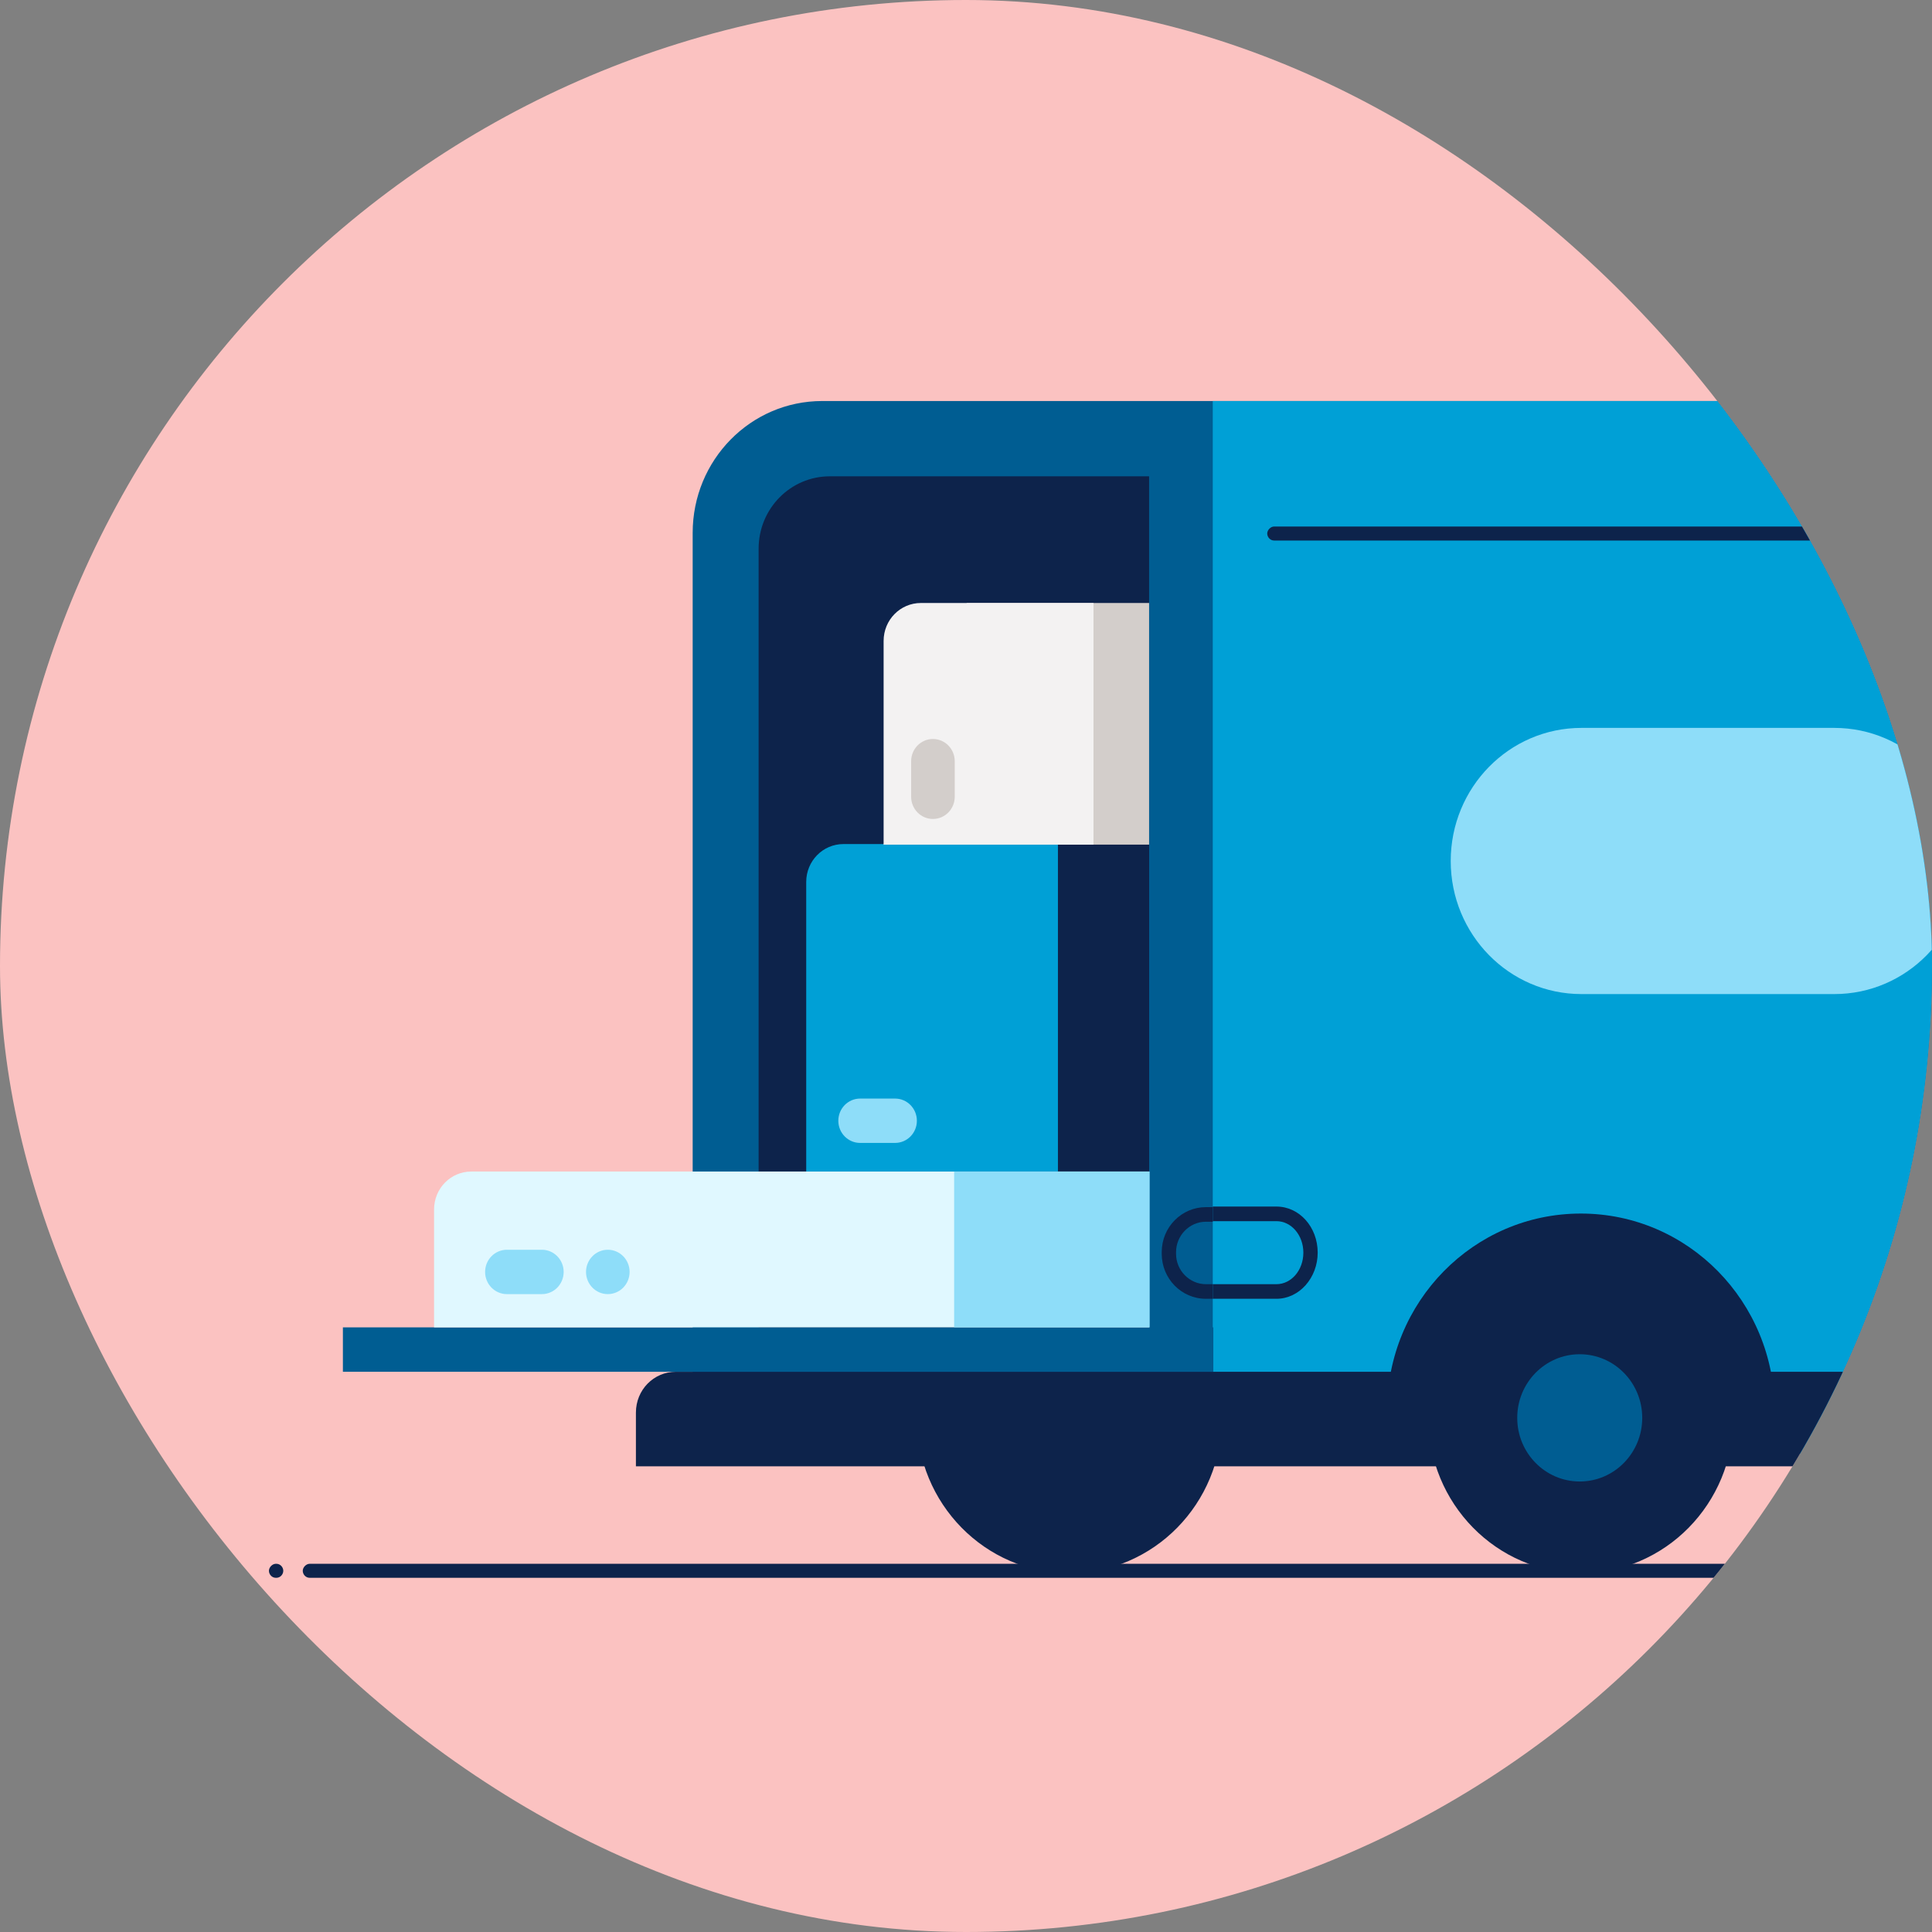
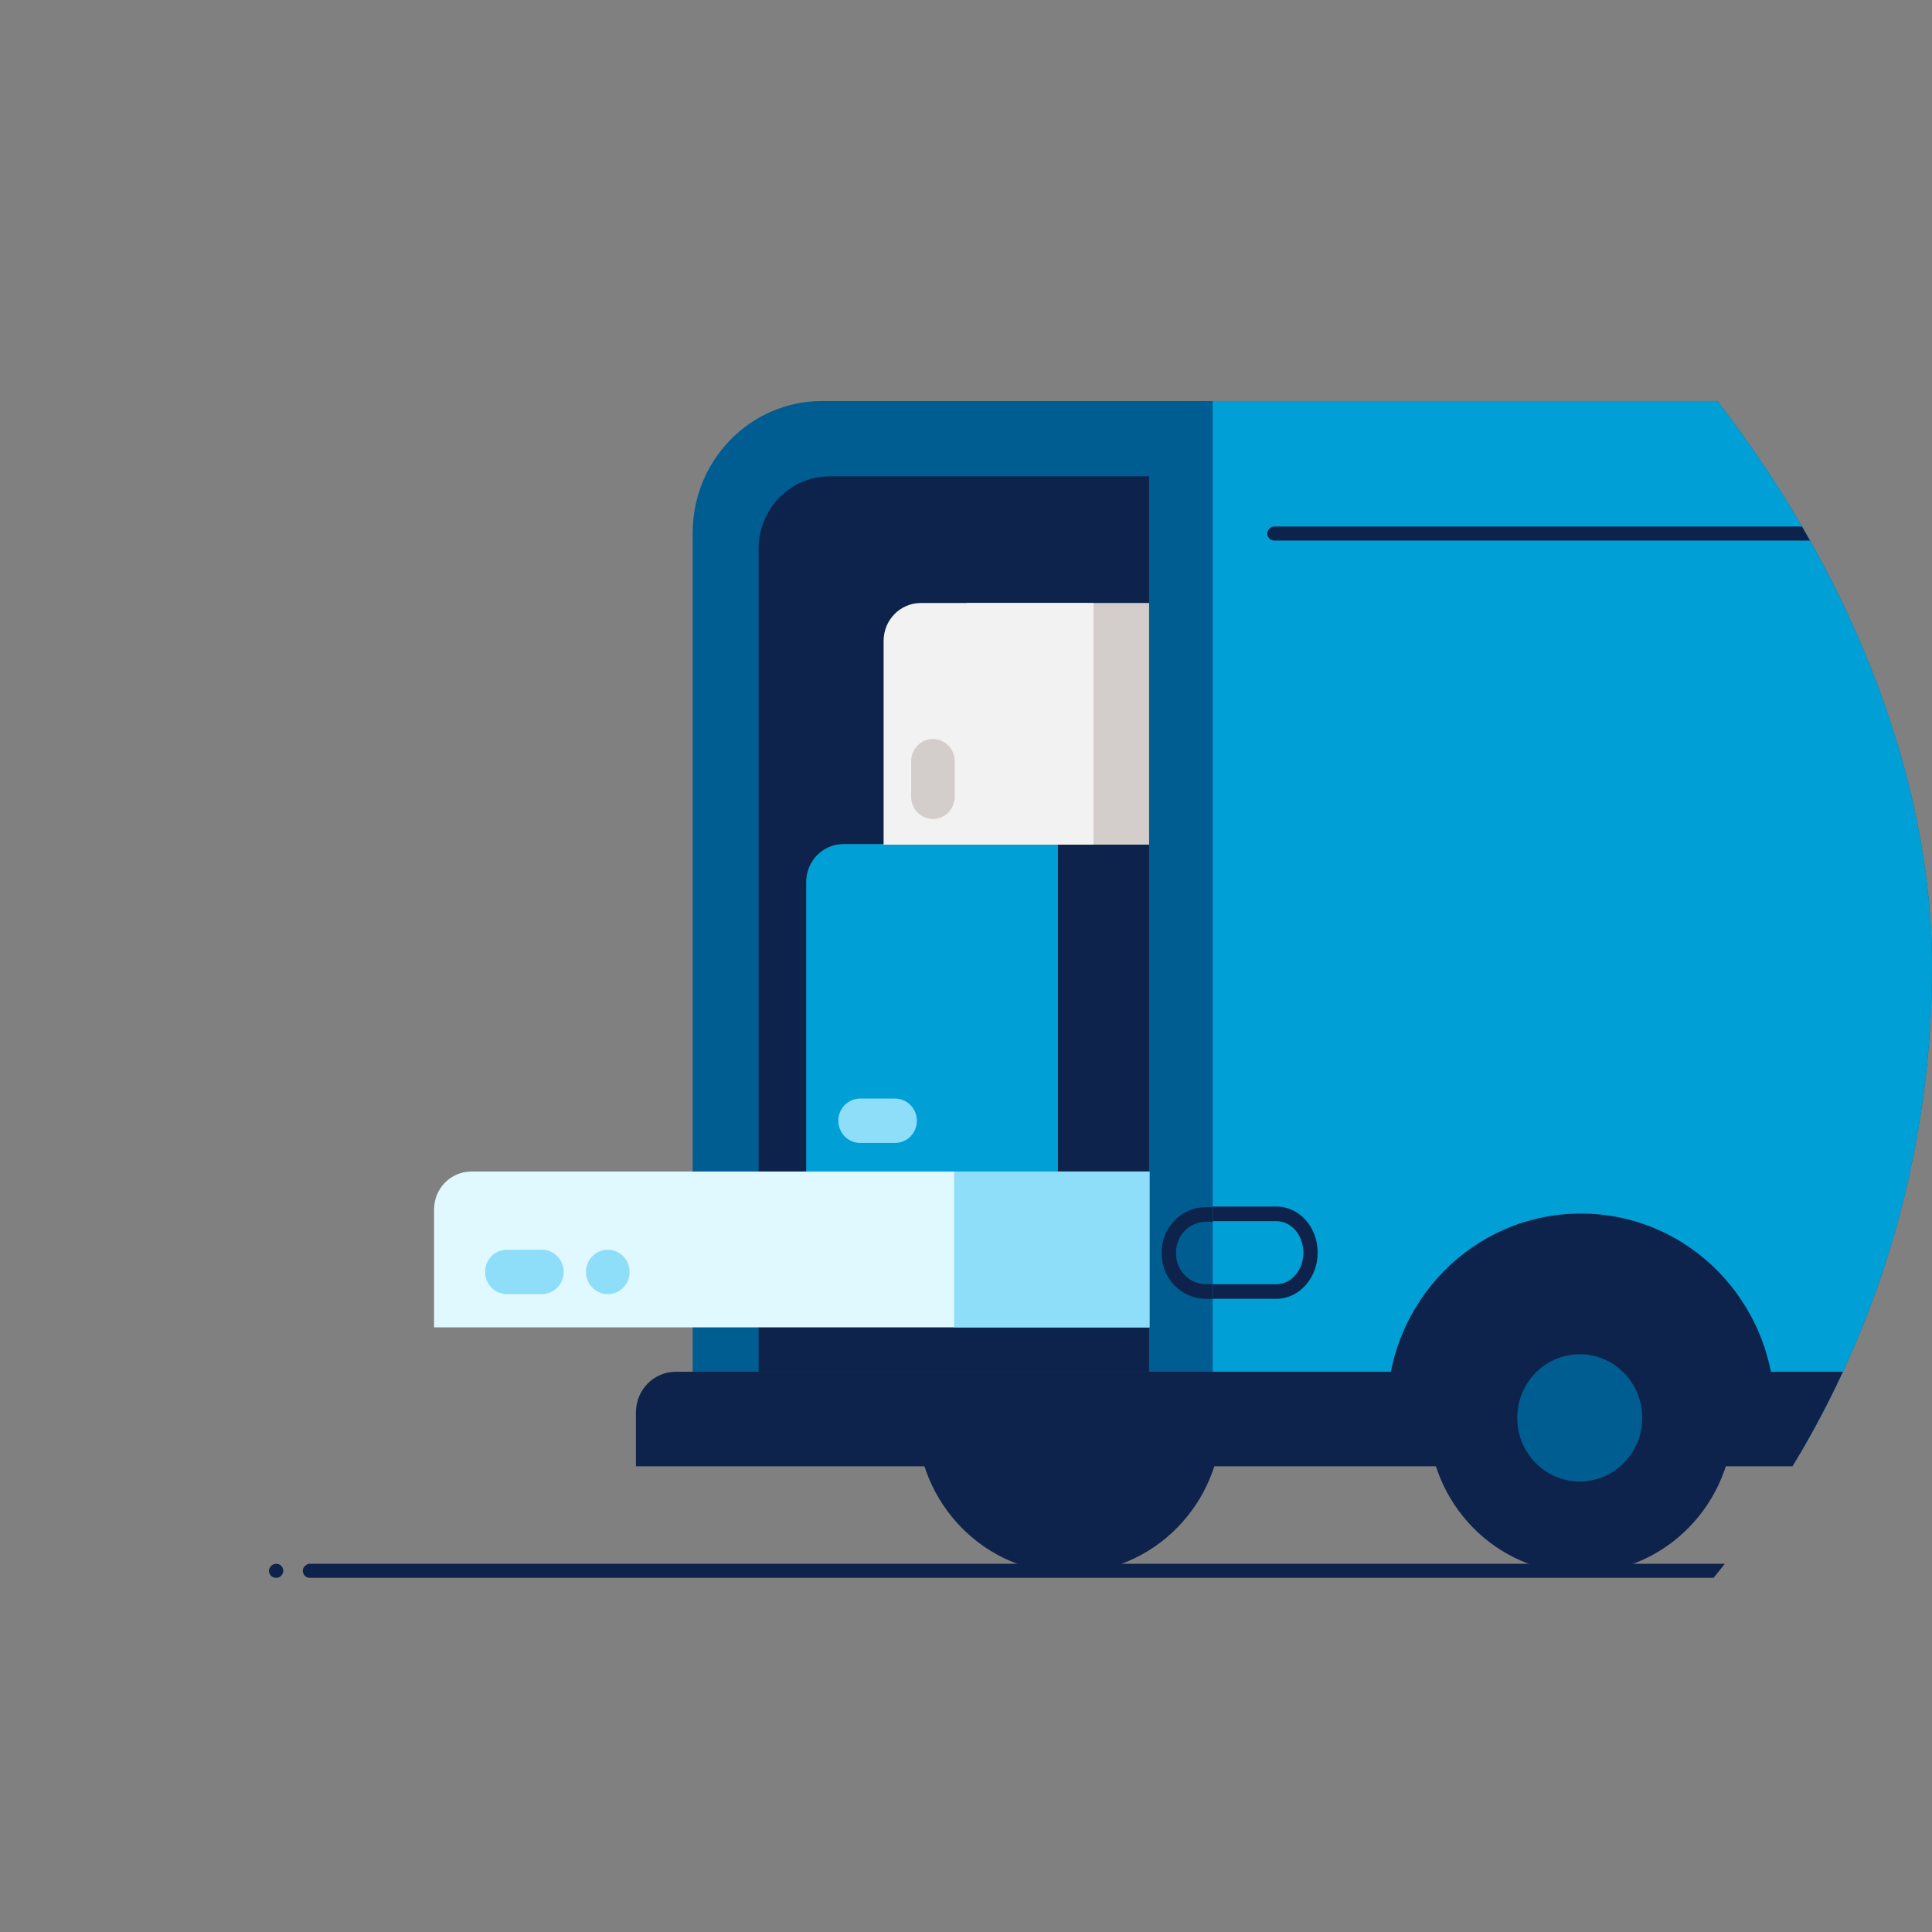
<svg xmlns="http://www.w3.org/2000/svg" width="120" height="120" viewBox="0 0 120 120" fill="none">
  <rect x="0" y="0" width="120" height="120" fill="#808080" stroke="none" />
  <g clip-path="url(#clip0)">
-     <rect width="120" height="120" rx="60" fill="#FBC2C1" />
    <g clip-path="url(#clip1)">
      <path d="M214.795 98H19.233C18.983 98 18.805 97.783 18.805 97.565C18.805 97.347 19.019 97.13 19.233 97.13H214.795C215.045 97.13 215.223 97.347 215.223 97.565C215.223 97.783 215.045 98 214.795 98Z" fill="#0D234B" />
      <path d="M101.967 10.877C101.967 4.858 106.739 0 112.651 0C118.563 0 123.336 4.858 123.336 10.877H101.967Z" fill="white" />
      <path d="M17.167 98H17.131C16.882 98 16.704 97.783 16.704 97.565C16.704 97.347 16.918 97.13 17.131 97.13H17.167C17.416 97.13 17.595 97.347 17.595 97.565C17.595 97.783 17.416 98 17.167 98Z" fill="#0D234B" />
      <path d="M66.423 97.71C71.655 97.71 75.896 93.392 75.896 88.066C75.896 82.74 71.655 78.422 66.423 78.422C61.191 78.422 56.949 82.74 56.949 88.066C56.949 93.392 61.191 97.71 66.423 97.71Z" fill="#0D234B" />
      <path d="M126.363 90.278H43.023V33.102C43.023 28.57 46.621 24.908 51.072 24.908H126.363V90.278Z" fill="#005D92" />
      <path d="M158.666 90.278H75.327V24.908H150.688C155.105 24.908 158.666 28.534 158.666 33.029V90.278Z" fill="#00A0D6" />
      <path d="M110.229 90.314H86.153V87.631C86.153 80.851 91.531 75.376 98.191 75.376C104.851 75.376 110.229 80.851 110.229 87.631V90.314Z" fill="#0D234B" />
      <path d="M206.675 91.075H39.498V87.74C39.498 86.326 40.602 85.202 41.991 85.202H204.182C205.571 85.202 206.675 86.326 206.675 87.74V91.075Z" fill="#0D234B" />
      <path d="M98.191 97.71C103.424 97.71 107.665 93.392 107.665 88.066C107.665 82.74 103.424 78.422 98.191 78.422C92.959 78.422 88.718 82.74 88.718 88.066C88.718 93.392 92.959 97.71 98.191 97.71Z" fill="#0D234B" />
      <path d="M98.12 92.018C100.264 92.018 102.002 90.249 102.002 88.066C102.002 85.883 100.264 84.114 98.12 84.114C95.976 84.114 94.238 85.883 94.238 88.066C94.238 90.249 95.976 92.018 98.12 92.018Z" fill="#005D92" />
-       <path d="M113.933 61.744H98.227C93.74 61.744 90.107 58.046 90.107 53.478C90.107 48.909 93.74 45.211 98.227 45.211H113.933C118.421 45.211 122.054 48.909 122.054 53.478C122.054 58.046 118.421 61.744 113.933 61.744Z" fill="#8EDDF9" />
      <path d="M152.611 33.573H79.137C78.888 33.573 78.71 33.356 78.71 33.138C78.71 32.92 78.924 32.703 79.137 32.703H152.611C152.861 32.703 153.039 32.92 153.039 33.138C153.039 33.356 152.825 33.573 152.611 33.573Z" fill="#0D234B" />
      <path d="M79.28 80.67H75.327V79.763H79.28C80.206 79.763 80.954 78.893 80.954 77.805C80.954 76.718 80.206 75.848 79.28 75.848H75.327V74.941H79.28C80.704 74.941 81.844 76.21 81.844 77.805C81.844 79.365 80.704 80.67 79.28 80.67Z" fill="#0D234B" />
      <path d="M71.373 85.202H47.119V34.081C47.119 31.579 49.114 29.585 51.536 29.585H71.373V85.202Z" fill="#0D234B" />
      <path d="M75.327 80.67H74.899C73.368 80.67 72.157 79.401 72.157 77.878V77.769C72.157 76.21 73.403 74.977 74.899 74.977H75.327V75.884H74.899C73.867 75.884 73.047 76.754 73.047 77.769V77.878C73.047 78.929 73.902 79.763 74.899 79.763H75.327V80.67Z" fill="#0D234B" />
-       <path d="M43.451 80.67H43.023V79.763H43.451C44.484 79.763 45.303 78.893 45.303 77.878V77.769C45.303 76.718 44.448 75.884 43.451 75.884H43.023V74.977H43.451C44.982 74.977 46.193 76.246 46.193 77.769V77.878C46.229 79.401 44.982 80.67 43.451 80.67Z" fill="#0D234B" />
-       <path d="M75.362 82.446H21.298V85.202H75.362V82.446Z" fill="#005D92" />
-       <path d="M71.373 72.766H51.429L56.557 52.462H71.373V72.766Z" fill="#0D234B" />
      <path d="M65.71 72.766H50.075V54.783C50.075 53.478 51.108 52.426 52.39 52.426H65.71V72.766Z" fill="#00A0D6" />
      <path d="M52.07 69.612C52.07 70.373 52.675 70.989 53.423 70.989H55.596C56.344 70.989 56.949 70.373 56.949 69.612C56.949 68.85 56.344 68.234 55.596 68.234H53.423C52.675 68.234 52.07 68.85 52.07 69.612Z" fill="#8EDDF9" />
      <path d="M71.373 52.462H54.883L60.048 37.453H71.373V52.462Z" fill="#D3CECB" />
      <path d="M67.919 52.462H54.883V39.809C54.883 38.504 55.916 37.453 57.199 37.453H67.919V52.462Z" fill="#F3F2F2" />
      <path d="M57.946 50.867C58.694 50.867 59.3 50.251 59.3 49.489V47.278C59.3 46.517 58.694 45.9 57.946 45.9C57.199 45.9 56.593 46.517 56.593 47.278V49.489C56.593 50.251 57.199 50.867 57.946 50.867Z" fill="#D3CECB" />
      <path d="M71.374 82.446H26.961V75.123C26.961 73.817 27.994 72.766 29.276 72.766H71.374V82.446Z" fill="#E0F8FF" />
      <path d="M30.131 79.002C30.131 79.763 30.736 80.38 31.484 80.38H33.657C34.405 80.38 35.01 79.763 35.01 79.002C35.01 78.241 34.405 77.624 33.657 77.624H31.484C30.736 77.624 30.131 78.241 30.131 79.002Z" fill="#8EDDF9" />
      <path d="M37.752 80.38C38.5 80.38 39.106 79.763 39.106 79.002C39.106 78.241 38.5 77.624 37.752 77.624C37.005 77.624 36.399 78.241 36.399 79.002C36.399 79.763 37.005 80.38 37.752 80.38Z" fill="#8EDDF9" />
      <path d="M71.409 72.766H59.264V82.446H71.409V72.766Z" fill="#8EDDF9" />
    </g>
  </g>
  <defs>
    <clipPath id="clip0">
      <rect width="120" height="120" rx="60" fill="white" />
    </clipPath>
    <clipPath id="clip1">
      <rect width="231" height="98" fill="white" transform="translate(13)" />
    </clipPath>
  </defs>
</svg>